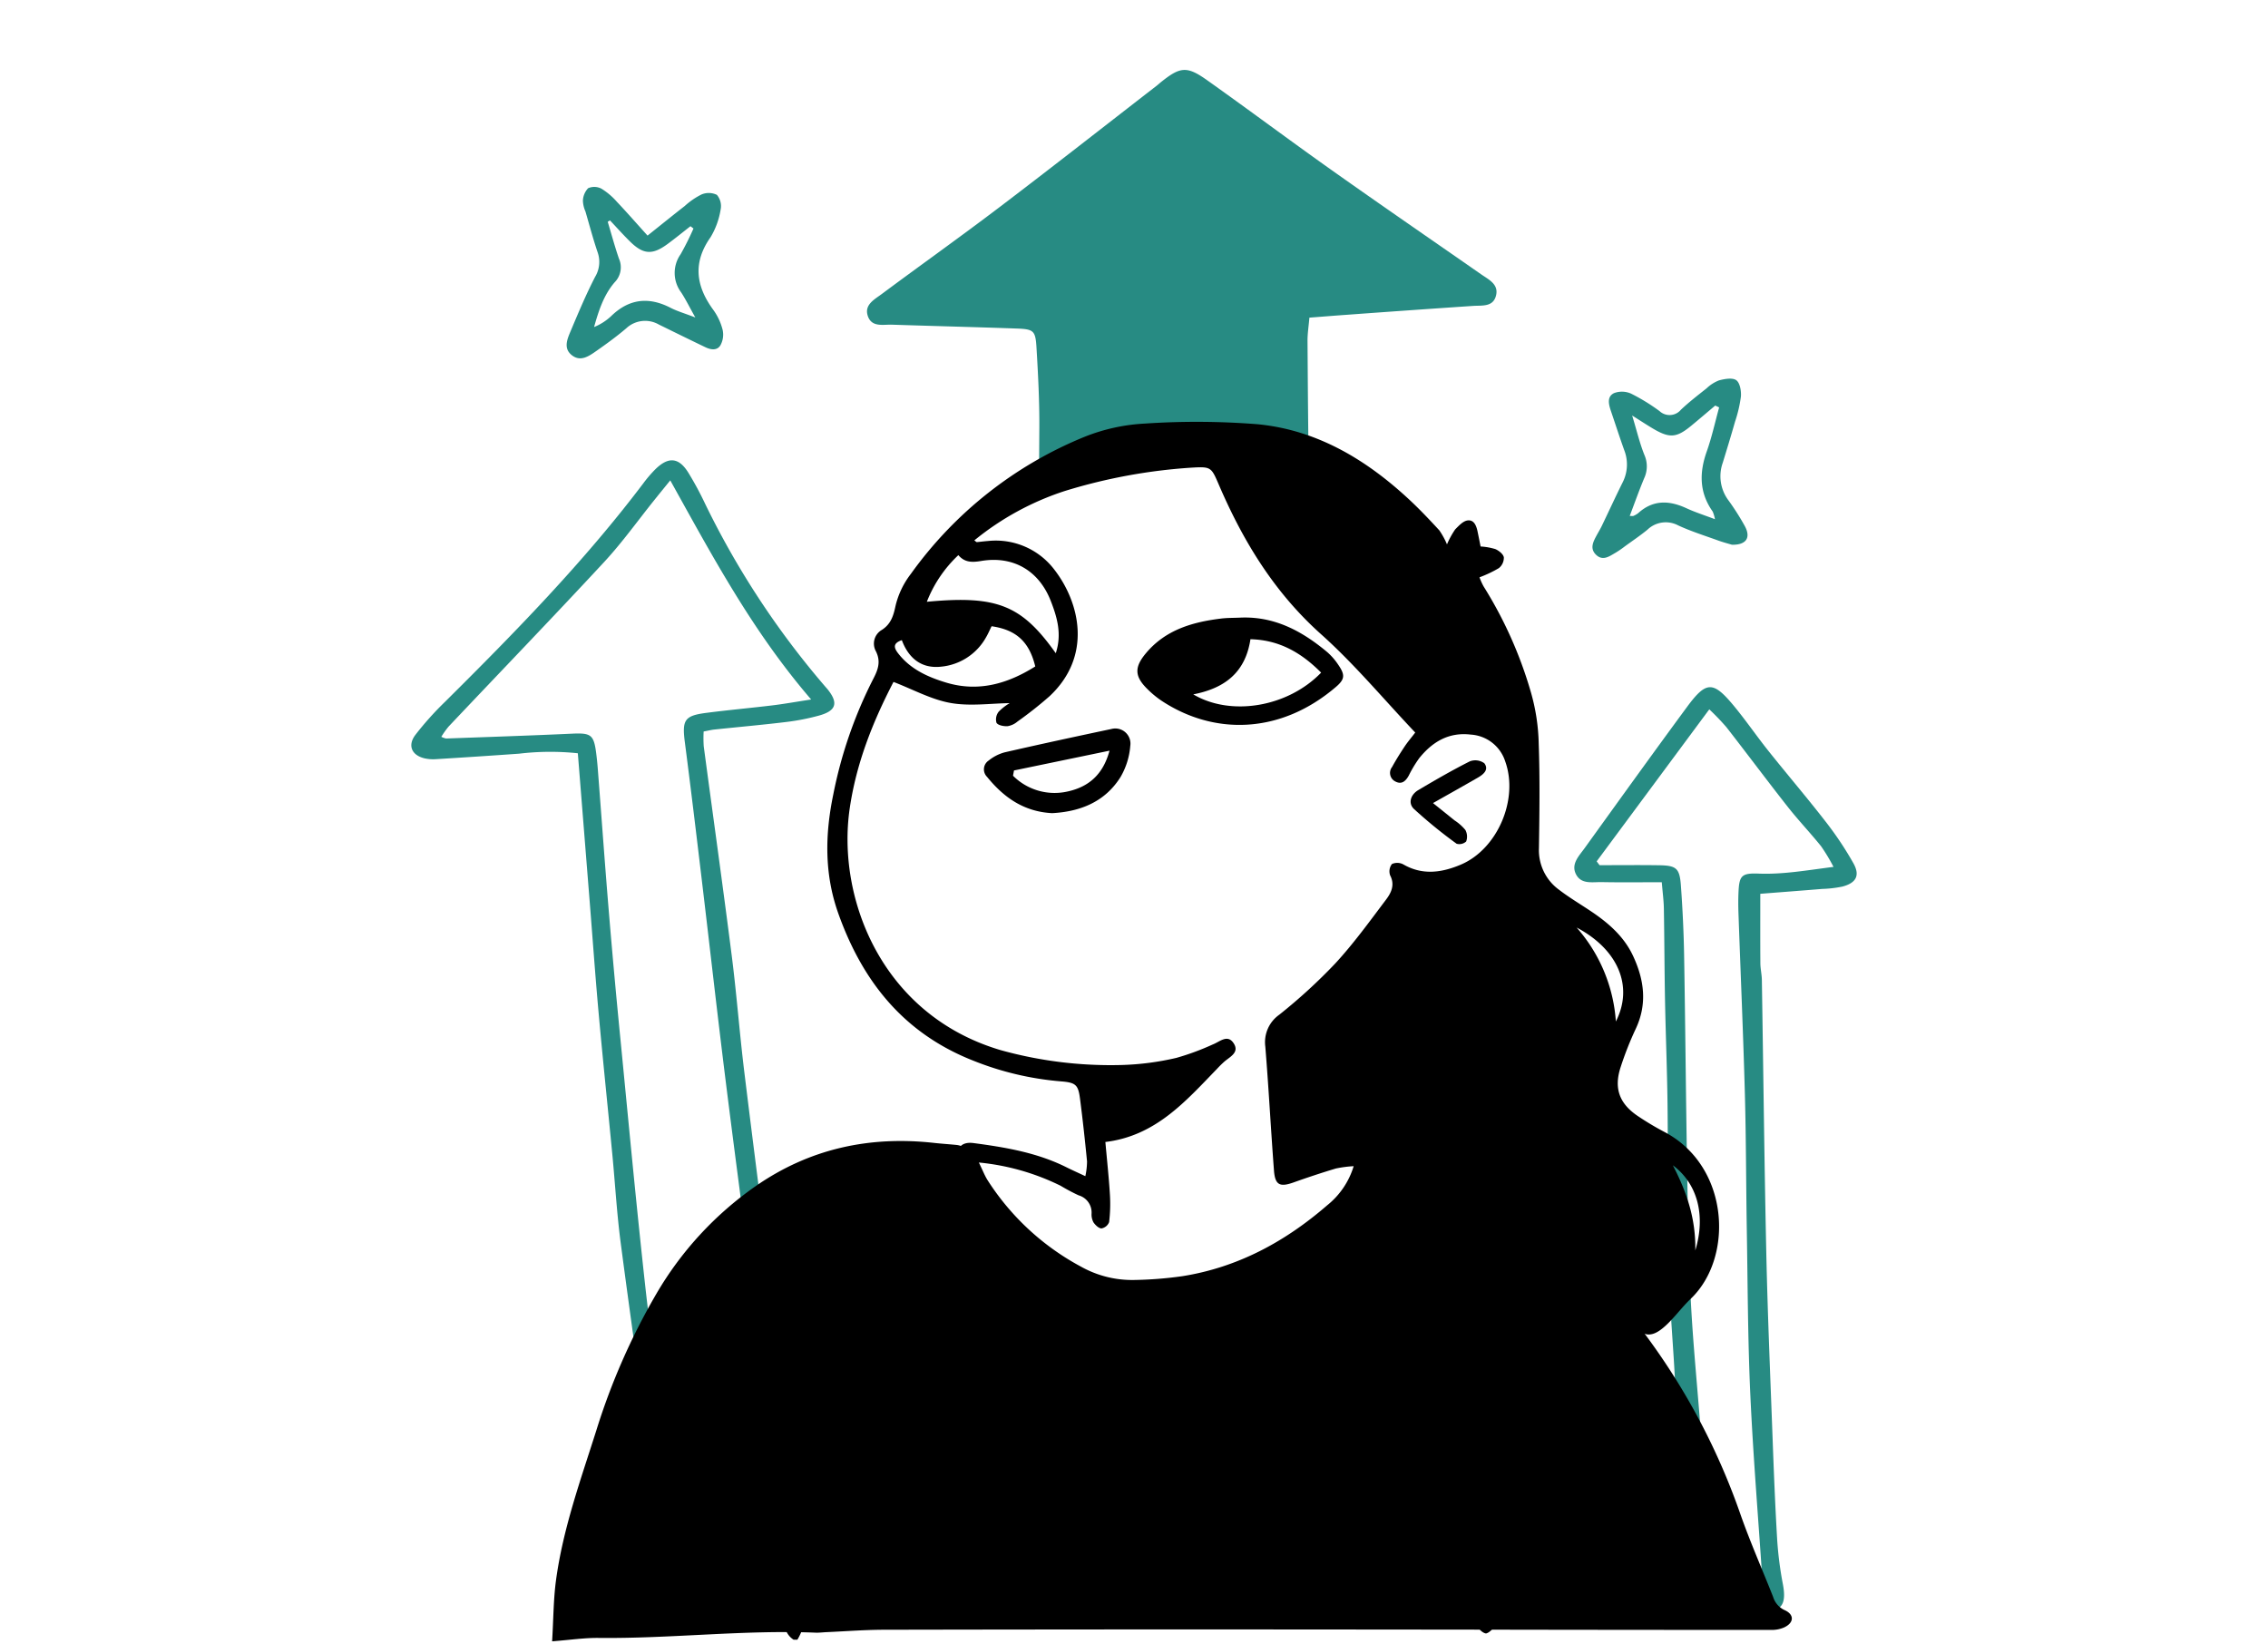
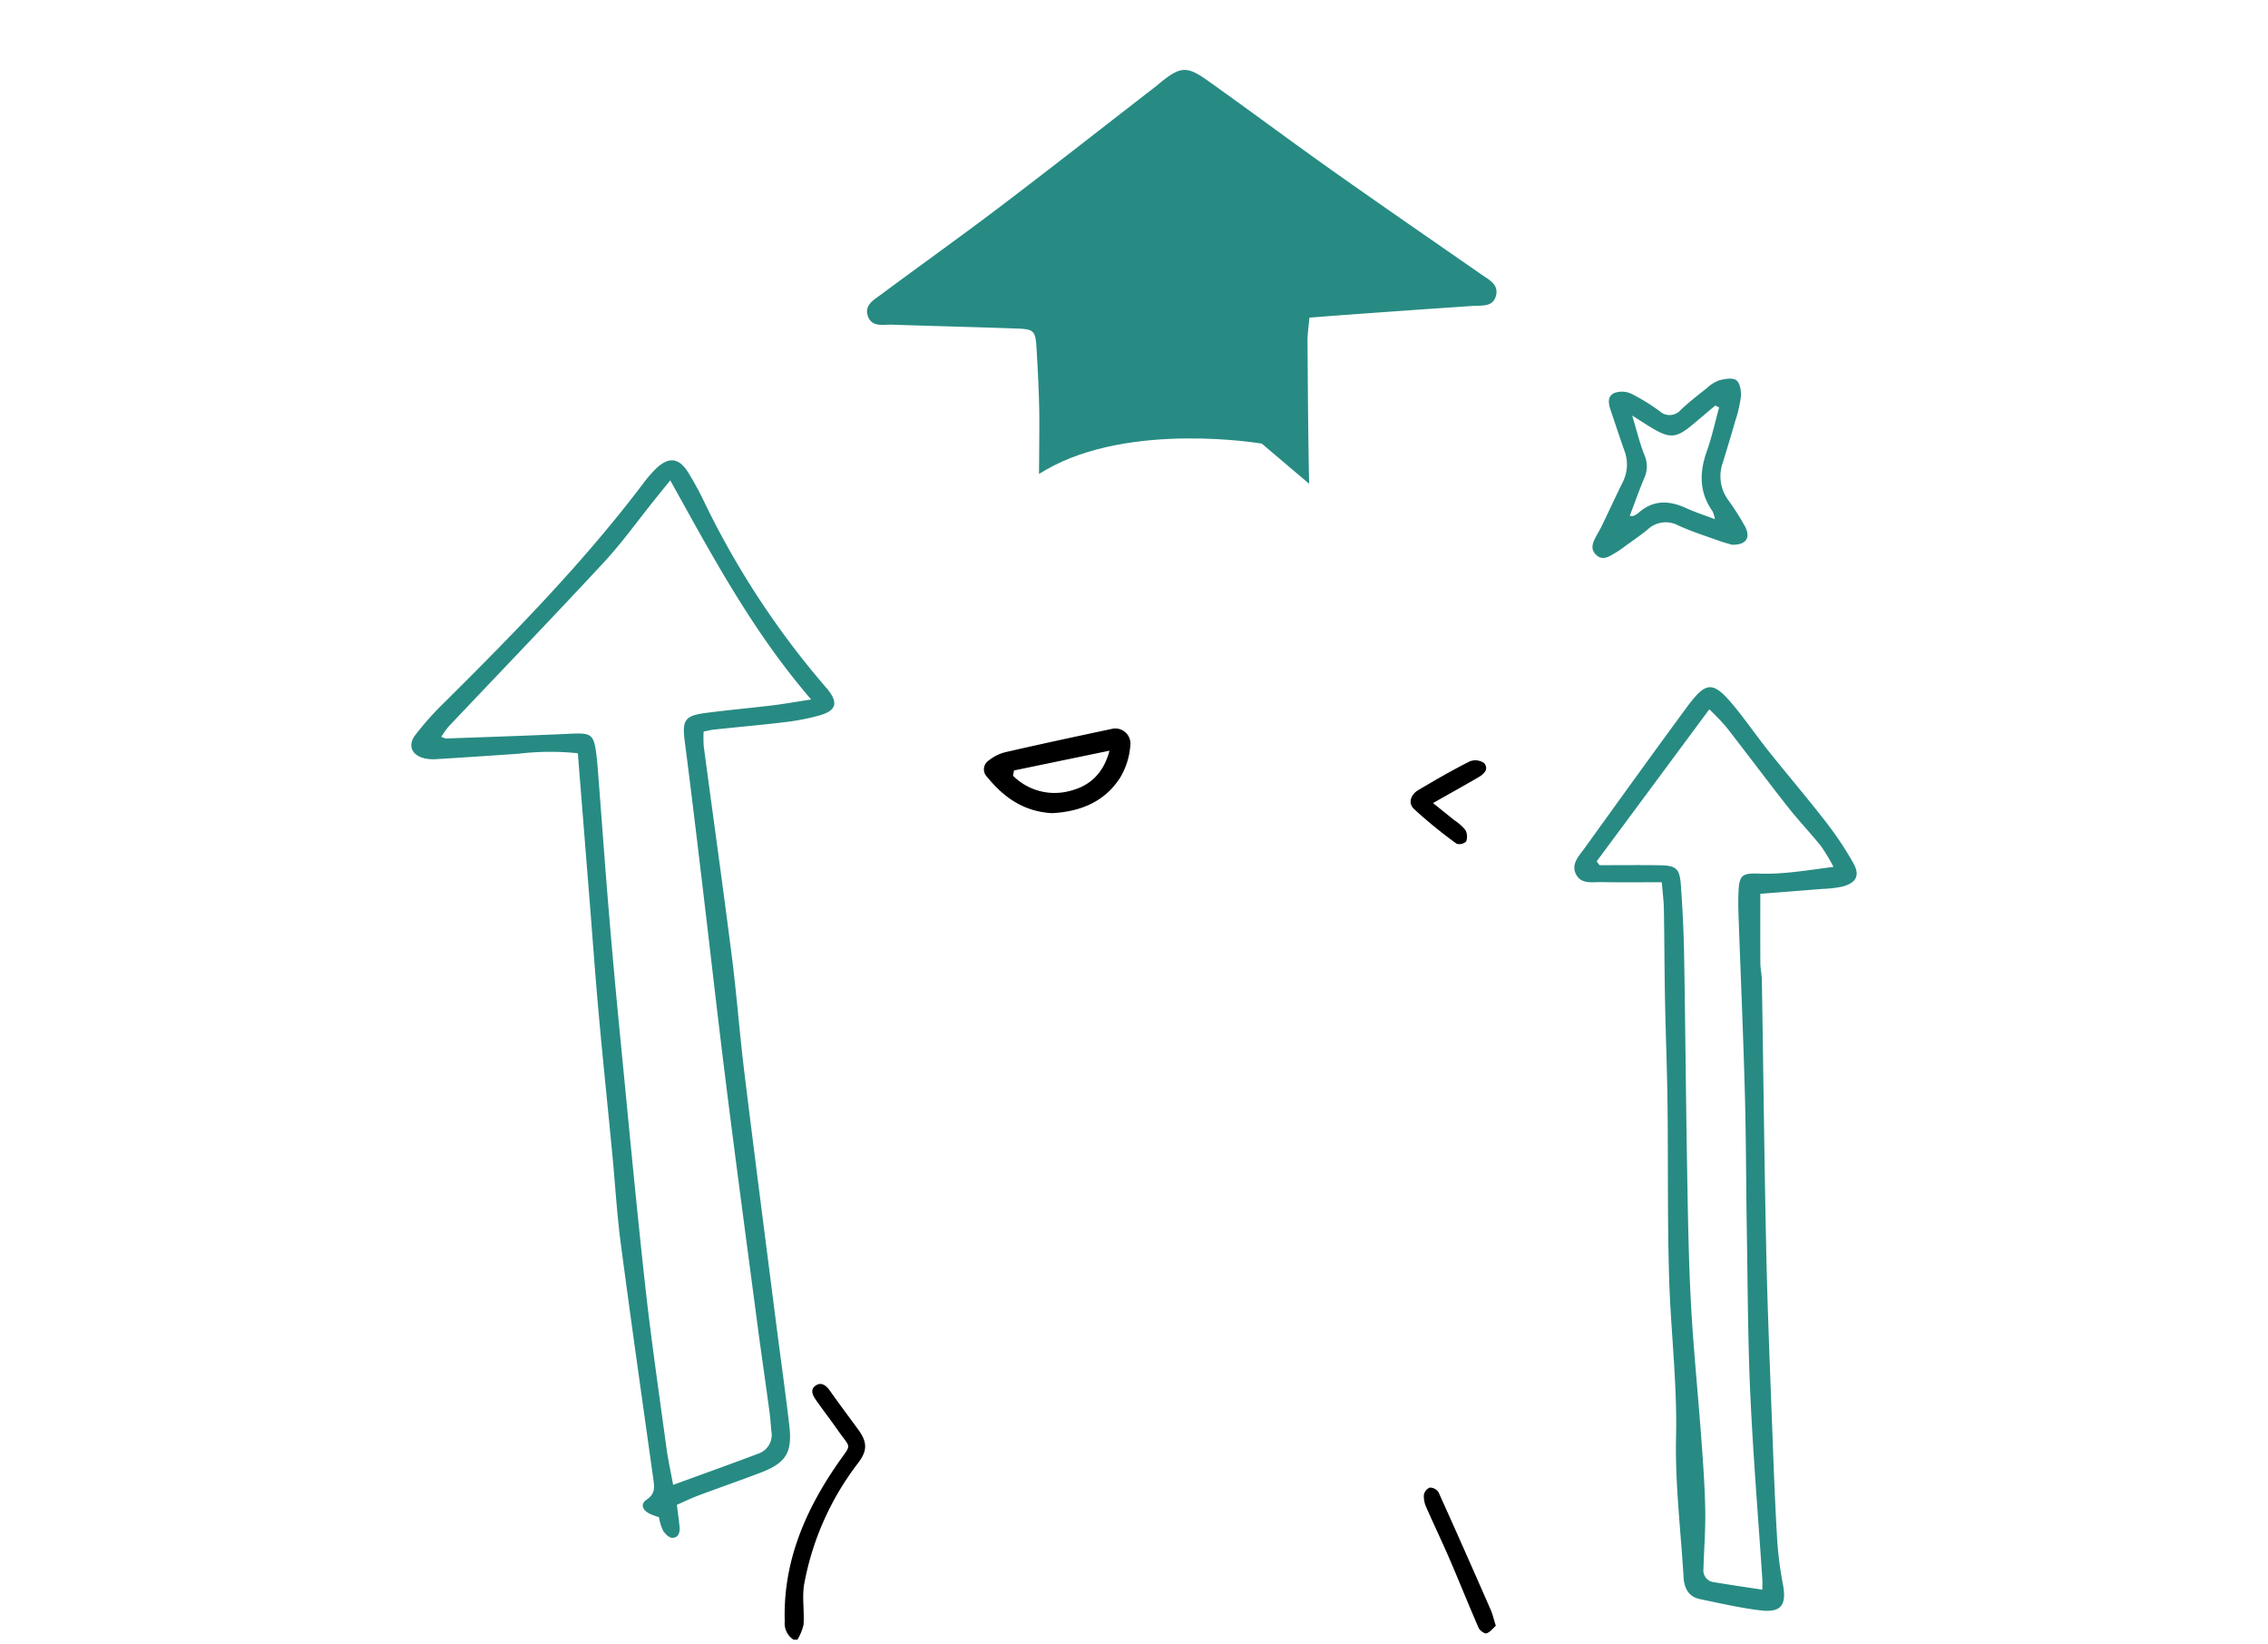
<svg xmlns="http://www.w3.org/2000/svg" id="グループ_9201" data-name="グループ 9201" width="400" height="290" viewBox="0 0 400 290">
  <defs>
    <clipPath id="clip-path">
      <rect id="長方形_84" data-name="長方形 84" width="400" height="290" fill="none" />
    </clipPath>
  </defs>
-   <rect id="長方形_83" data-name="長方形 83" width="400" height="290" fill="#fff" />
  <g id="グループ_9202" data-name="グループ 9202">
    <g id="グループ_9201-2" data-name="グループ 9201" clip-path="url(#clip-path)">
      <path id="パス_319" data-name="パス 319" d="M124.1,129a22.113,22.113,0,0,0,.013,2.584c1.644,12.33,3.375,24.65,4.946,36.989.867,6.814,1.379,13.673,2.215,20.49,1.779,14.511,3.658,29.009,5.508,43.51.8,6.278,1.691,12.545,2.428,18.829.557,4.749-.592,6.586-5.012,8.281-3.667,1.4-7.382,2.686-11.061,4.061-1.209.452-2.371,1.025-3.755,1.63.173,1.42.355,2.69.473,3.967.091.979-.276,1.892-1.322,1.854-.559-.02-1.242-.707-1.592-1.267a9.968,9.968,0,0,1-.732-2.382,12.284,12.284,0,0,1-1.637-.6c-1.318-.681-1.659-1.725-.517-2.492,1.559-1.046,1.36-2.256,1.16-3.691-1.935-13.834-3.913-27.663-5.737-41.511-.684-5.19-.981-10.431-1.482-15.645-.792-8.253-1.652-16.5-2.4-24.755-.59-6.521-1.053-13.053-1.574-19.58-.693-8.689-1.388-17.379-2.112-26.433a46.438,46.438,0,0,0-10.35.071q-7.339.522-14.683.97a7,7,0,0,1-1.955-.136c-2.284-.52-3.088-2.251-1.67-4.135a54.772,54.772,0,0,1,5.236-5.846c12.327-12.237,24.469-24.638,34.973-38.531a22.253,22.253,0,0,1,2.131-2.485c2.308-2.265,4.146-2.089,5.821.632a57.009,57.009,0,0,1,2.953,5.475,149.72,149.72,0,0,0,21.167,32.213c.141.167.294.324.43.494,1.939,2.417,1.529,3.793-1.541,4.637a39.922,39.922,0,0,1-5.767,1.126c-4.22.51-8.455.887-12.683,1.332-.526.055-1.045.19-1.873.345m-5.38,132.86c5.264-1.924,10.173-3.677,15.048-5.521a3.481,3.481,0,0,0,2.279-3.93c-.11-1.2-.193-2.4-.354-3.584-.7-5.192-1.463-10.376-2.149-15.571-1.842-13.959-3.715-27.916-5.466-41.887-1.52-12.124-2.878-24.269-4.33-36.4-.959-8.018-1.917-16.037-2.959-24.046-.511-3.924-.084-4.706,3.722-5.2,3.891-.507,7.8-.856,11.7-1.327,2.014-.245,4.015-.605,6.852-1.04-10.305-11.956-17.362-25.172-24.85-38.641-1.183,1.459-2,2.457-2.8,3.46-2.943,3.658-5.68,7.507-8.864,10.941-9.055,9.765-18.3,19.358-27.448,29.034a15.368,15.368,0,0,0-1.266,1.787,3.253,3.253,0,0,0,.842.3c7.407-.27,14.815-.512,22.218-.854,3.3-.152,3.83.171,4.245,3.379q.189,1.461.3,2.933c.648,8.376,1.245,16.756,1.944,25.129q.951,11.413,2.079,22.812c1.4,14.336,2.742,28.678,4.32,43,1.052,9.545,2.451,19.053,3.738,28.572.288,2.131.758,4.237,1.2,6.66" fill="#278b83" />
      <path id="パス_320" data-name="パス 320" d="M293.074,155.582c-3.84,0-7.212.047-10.582-.021-1.59-.032-3.536.42-4.482-1.277-1.036-1.862.457-3.311,1.456-4.7,6-8.326,11.985-16.661,18.074-24.921,3.369-4.568,4.586-4.589,8.168-.289,2.164,2.6,4.074,5.405,6.184,8.05,3.335,4.181,6.815,8.248,10.092,12.474a59.439,59.439,0,0,1,4.893,7.331c1.206,2.156.495,3.477-1.928,4.117a20.609,20.609,0,0,1-3.56.416c-3.567.294-7.137.563-10.931.86,0,4.243-.017,8.248.013,12.251.009.979.246,1.955.263,2.934.263,16.044.433,32.089.781,48.131.235,10.8.7,21.591,1.1,32.384.225,6.108.464,12.216.827,18.317a63.642,63.642,0,0,0,1.008,7.773c.678,3.661-.306,5.026-4.021,4.573-3.562-.434-7.081-1.253-10.6-1.977-2.037-.418-2.79-1.944-2.9-3.85-.5-8.273-1.516-16.559-1.329-24.817.214-9.491-.958-18.861-1.234-28.292-.294-10.145-.148-20.3-.272-30.454-.074-6.109-.327-12.215-.443-18.323-.1-5.345-.106-10.693-.2-16.038-.023-1.388-.213-2.773-.367-4.656M281.6,151.9l.506.675c3.487,0,6.974-.039,10.461.011,3.08.045,3.663.507,3.886,3.566.3,4.131.5,8.274.57,12.414.216,12.545.311,25.091.53,37.635.137,7.854.251,15.714.669,23.556.423,7.94,1.237,15.859,1.822,23.792.312,4.229.624,8.466.707,12.7.068,3.468-.22,6.943-.316,10.415a2.077,2.077,0,0,0,1.812,2.35c2.764.462,5.538.863,8.574,1.33,0-.75.031-1.267,0-1.78-.72-10.879-1.623-21.75-2.123-32.639-.441-9.588-.454-19.2-.616-28.8-.137-8.076-.121-16.156-.343-24.229-.29-10.576-.752-21.147-1.126-31.72-.047-1.309-.055-2.623.006-3.93.133-2.881.61-3.3,3.6-3.184,4.243.159,8.381-.579,13.151-1.187a32.92,32.92,0,0,0-2.186-3.635c-1.917-2.378-4.033-4.6-5.92-7-3.644-4.63-7.164-9.359-10.786-14.006a43.231,43.231,0,0,0-3.017-3.141L281.6,151.9" fill="#278b83" />
      <path id="パス_321" data-name="パス 321" d="M263.852,52.1c-.5,2.076-2.447,1.74-4.069,1.849q-11.1.747-22.187,1.56c-2.058.144-4.121.315-6.661.507-.136,1.578-.341,2.85-.332,4.126.061,8.3.1,16.592.28,24.888.262,12.1.62,24.206.961,36.309.179,6.5-.349,7.125-6.866,7.278-4.8.113-9.612.066-14.416.175-2.832.061-5.66.419-8.488.415-4.03-.009-8.064-.21-12.09-.376-1.621-.066-3.177-.385-4.7.726-1.018.738-1.971-.07-2.172-1.154a22.391,22.391,0,0,1-.271-4.227c.148-16.264.371-32.524.463-48.788.026-4.685-.218-9.38-.5-14.061-.179-3.047-.5-3.283-3.562-3.392-7.3-.258-14.612-.437-21.916-.677-1.574-.053-3.571.5-4.266-1.513-.677-1.98,1.128-2.911,2.386-3.846,6.92-5.149,13.953-10.145,20.824-15.359,9.3-7.059,18.488-14.271,27.719-21.417.263-.2.5-.429.757-.634,3.4-2.728,4.576-2.885,8.13-.359,7.391,5.245,14.647,10.674,22.042,15.91,8.728,6.181,17.545,12.239,26.321,18.345,1.333.926,3.1,1.744,2.614,3.715" fill="#278b83" />
-       <path id="パス_322" data-name="パス 322" d="M97.375,289.446c.241-4.046.235-7.414.68-10.722,1.23-9.136,4.364-17.781,7.132-26.517a116.227,116.227,0,0,1,10.51-23.934,59.932,59.932,0,0,1,17.613-19.122c9.483-6.58,20.03-8.865,31.425-7.6,1.3.144,2.607.224,3.909.354,1.326.132,2.127.864,1.664,2.182-.517,1.475.171,2.528.795,3.672,3.473,6.372,8.617,11.3,14.265,15.611,4.525,3.453,10.09,3.777,15.636,3.694,6.461-.1,12.46-2.084,18.334-4.446,3.836-1.543,7.554-3.411,11.229-5.318a22.7,22.7,0,0,0,10.664-11.934,2.147,2.147,0,0,1,2.191-1.564,6.619,6.619,0,0,1,1.308.035c7.9,1.643,15.815,3.042,22.488,8.242a117.93,117.93,0,0,1,39.73,54.949c1.735,4.936,3.858,9.737,5.78,14.609a3.751,3.751,0,0,0,2.05,2.32c1.73.8,1.615,2.238-.117,3.041a5.378,5.378,0,0,1-2.2.439q-26.531,0-53.061-.051-22.766-.025-45.532-.036-28.98,0-57.961.056c-3.375.009-6.75.274-10.125.423-.655.029-1.311.117-1.963.091-12.771-.512-25.492,1.069-38.256.929-2.466-.027-4.937.347-8.186.6" />
      <path id="パス_323" data-name="パス 323" d="M222.54,78.232s-23.189-3.975-38.1,4.638-20.869,14.907-22.194,19.876l-1.326,4.969-5.375,3.365,1.069,5.91s-18.882,27.5-2.981,52.341S192.4,188.876,192.4,188.876l.662,20.869s-12.257-5.631-16.232-6.294-6.956-.994-6.956-.994,6.293,21.864,28.488,24.514,41.74-18.22,42.4-19.214,2.981-5.631,2.981-5.631l25.176-58.634-4.969-30.146Z" fill="#fff" />
-       <path id="パス_324" data-name="パス 324" d="M255.2,96a15.016,15.016,0,0,1,1.452-2.649c.632-.634,1.375-1.453,2.162-1.569,1.155-.168,1.571.94,1.782,1.957.175.838.34,1.679.532,2.634a11.235,11.235,0,0,1,2.6.459c.622.268,1.4.885,1.5,1.456a2.355,2.355,0,0,1-.877,1.9,21.387,21.387,0,0,1-3.417,1.622,10.941,10.941,0,0,0,.733,1.618,73.475,73.475,0,0,1,8.282,18.475,35.38,35.38,0,0,1,1.431,9.327c.216,6.108.129,12.229.038,18.344a8.622,8.622,0,0,0,3.563,7.349c1.815,1.391,3.8,2.557,5.7,3.838,3.026,2.037,5.735,4.4,7.319,7.775,1.985,4.229,2.571,8.51.471,12.939a57.687,57.687,0,0,0-2.64,6.7c-1.242,3.774-.222,6.5,3.135,8.713a50.841,50.841,0,0,0,4.5,2.688c11.585,6.011,12.376,22.172,4.729,29.46-1.42,1.353-2.6,2.951-4,4.331-2.814,2.781-4.419,2.613-6.91-.465a88.463,88.463,0,0,0-34.981-26.27,18.512,18.512,0,0,0-8.671-1.794c-.4.654-.829,1.275-1.168,1.944a34.284,34.284,0,0,1-12.678,13.392c-6.693,4.263-13.713,7.728-21.713,8.65-8.732,1.008-16.981-.15-24.2-5.712-5.415-4.169-10.319-8.781-13.482-14.957a14.642,14.642,0,0,1-1.4-3.652c-.425-2.072.593-3.2,2.706-2.922,5.636.744,11.235,1.69,16.4,4.274.967.483,1.957.923,3.321,1.564a13.016,13.016,0,0,0,.3-2.6c-.36-3.692-.763-7.38-1.24-11.058-.319-2.46-.742-2.854-3.379-3.062a53.242,53.242,0,0,1-15.533-3.686c-12.177-4.819-19.445-13.921-23.721-25.937-2.473-6.948-2.348-13.9-.882-20.975a77.856,77.856,0,0,1,7.041-20.36c.844-1.62,1.394-3.077.459-4.92a2.787,2.787,0,0,1,1.084-3.749c1.6-1.046,2.033-2.494,2.415-4.318a14.9,14.9,0,0,1,2.68-5.546A70.275,70.275,0,0,1,191.364,77a33.177,33.177,0,0,1,10.5-2.3,136.77,136.77,0,0,1,19.918.112c10.5,1.012,19.187,6.236,26.8,13.326,1.835,1.709,3.561,3.54,5.263,5.383A13.718,13.718,0,0,1,255.2,96M172.633,205c.71,1.449,1.051,2.357,1.562,3.156a44.452,44.452,0,0,0,16.414,15.194,18.455,18.455,0,0,0,9.438,2.374,67.841,67.841,0,0,0,8.469-.668c9.778-1.543,18.15-6.088,25.553-12.5a14.066,14.066,0,0,0,4.675-6.9,20.8,20.8,0,0,0-3.148.411c-2.5.751-4.988,1.576-7.45,2.454-2.414.862-3.264.471-3.458-2.081-.554-7.291-.933-14.6-1.53-21.883a5.912,5.912,0,0,1,2.459-5.607,95.928,95.928,0,0,0,9.895-9.061c3.24-3.515,6.061-7.425,8.948-11.25.9-1.194,1.591-2.586.715-4.267a2.112,2.112,0,0,1,.315-2,2.272,2.272,0,0,1,2.036.08c3.38,1.944,6.77,1.433,10.08.04,6.518-2.74,10.26-11.547,7.866-18.214a6.82,6.82,0,0,0-6.087-4.733c-3.878-.458-6.767,1.284-9.084,4.164a21.621,21.621,0,0,0-1.849,3.078c-.539.962-1.24,1.622-2.362,1.025a1.683,1.683,0,0,1-.578-2.545c.677-1.24,1.435-2.44,2.216-3.619.533-.8,1.164-1.537,1.874-2.463-5.571-5.876-10.692-12.044-16.6-17.328-8.218-7.346-13.708-16.326-17.983-26.248-1.411-3.276-1.382-3.349-5.03-3.129a96.9,96.9,0,0,0-22.17,4.1A49.278,49.278,0,0,0,171.837,95.3c.286.2.373.309.45.3.651-.054,1.3-.149,1.948-.193a12.973,12.973,0,0,1,11.793,5.15c4.363,5.693,6.7,15.112-.944,22.242a69.16,69.16,0,0,1-5.637,4.448,3.556,3.556,0,0,1-1.757.817c-.666.036-1.661-.15-1.943-.6a2.191,2.191,0,0,1,.392-1.959A9.291,9.291,0,0,1,178.075,124c-3.331.036-6.987.582-10.435-.033-3.413-.609-6.617-2.389-10.056-3.71-3.651,7.03-6.572,14.348-7.732,22.373-2.266,15.677,5.558,36.3,26.589,42.55a72.415,72.415,0,0,0,21.366,2.634,48.306,48.306,0,0,0,9.671-1.258,44.892,44.892,0,0,0,6.433-2.374c1.242-.475,2.631-1.9,3.717-.119.929,1.526-.625,2.266-1.613,3.086a18.3,18.3,0,0,0-1.393,1.365c-5.535,5.713-10.811,11.808-19.67,12.876.287,3.22.615,6.239.8,9.267a26.968,26.968,0,0,1-.14,4.863,1.779,1.779,0,0,1-1.335,1.11c-.477.009-1.09-.579-1.419-1.059a2.909,2.909,0,0,1-.339-1.573,3.153,3.153,0,0,0-2.282-3.2,33.421,33.421,0,0,1-3.179-1.689,41.531,41.531,0,0,0-14.428-4.1m13.57-89.811c1.124-3.377.239-6.369-.9-9.273-2.088-5.307-6.608-7.933-12.229-7-1.6.266-2.923.3-4.048-1.027a22.518,22.518,0,0,0-5.56,8.227c12.5-1.188,16.763.663,22.741,9.071m-3.62,2.332c-1.057-4.376-3.378-6.465-7.7-7.09-.323.648-.619,1.344-1,1.988a10.169,10.169,0,0,1-7.931,5.144c-3.443.372-5.715-1.5-6.9-4.678-1.648.557-1.369,1.386-.675,2.293,2.166,2.829,5.271,4.22,8.515,5.195,5.707,1.714,10.869.176,15.692-2.852m102.4,62.611c3.132-6.131.468-12.666-6.922-16.57a27.849,27.849,0,0,1,6.922,16.57m14.009,40.374c1.872-6.159.395-11.764-3.952-15.009,2.469,4.79,4.054,9.42,3.952,15.009" />
-       <path id="パス_325" data-name="パス 325" d="M218.654,108.922c6.062-.295,10.973,2.347,15.433,6.083a11.132,11.132,0,0,1,1.924,2.207c1.244,1.8,1.193,2.564-.392,3.922-9.844,8.432-21.6,8.525-30.8,2.415a16.928,16.928,0,0,1-2.507-2.085c-2.215-2.2-2.27-3.8-.222-6.25,3.457-4.145,8.217-5.519,13.3-6.135,1.079-.131,2.176-.108,3.264-.157m-8.2,13.531c6.67,3.946,16.691,2.231,22.55-3.836-3.448-3.468-7.341-5.769-12.467-5.888-.9,5.954-4.637,8.667-10.083,9.724" />
      <path id="パス_326" data-name="パス 326" d="M185.563,143.4c-5.012-.259-8.55-2.793-11.479-6.4a1.861,1.861,0,0,1,.286-2.88,7.616,7.616,0,0,1,2.844-1.45c6.262-1.436,12.544-2.789,18.83-4.119a2.669,2.669,0,0,1,3.3,2.987,12.875,12.875,0,0,1-1.72,5.492c-2.779,4.434-7.183,6.111-12.066,6.37m-6.722-7.529c-.057.31-.115.619-.173.929a10.359,10.359,0,0,0,9.724,2.756c3.6-.815,6.152-2.93,7.295-7.175l-16.846,3.49" />
      <path id="パス_327" data-name="パス 327" d="M252.739,141.624c1.6,1.288,2.69,2.153,3.768,3.032a8.452,8.452,0,0,1,1.936,1.711,2.478,2.478,0,0,1,.139,2.028,1.773,1.773,0,0,1-1.679.4,84.1,84.1,0,0,1-7.531-6.136c-1.087-1.039-.554-2.542.76-3.321,2.991-1.774,6.006-3.519,9.11-5.08a2.7,2.7,0,0,1,2.544.342c.862,1.142-.168,1.974-1.156,2.544-2.429,1.4-4.877,2.77-7.891,4.477" />
      <path id="パス_328" data-name="パス 328" d="M139.974,289.167a3.4,3.4,0,0,1-1.571-3.216c-.318-10.437,3.554-19.49,9.353-27.874,2.517-3.637,2.384-2.446-.01-5.88-1.248-1.792-2.586-3.521-3.841-5.308-.585-.833-1.1-1.886,0-2.577.978-.616,1.8,0,2.449.922,1.631,2.323,3.345,4.588,5.017,6.883s1.609,3.8-.16,6.055a49.812,49.812,0,0,0-9.32,20.871c-.5,2.389,0,4.975-.168,7.458a9.063,9.063,0,0,1-1.094,2.666Z" />
      <path id="パス_329" data-name="パス 329" d="M263.814,286.707c-.5.439-.994,1.12-1.64,1.333-.336.111-1.189-.5-1.393-.963-1.761-4.033-3.391-8.122-5.133-12.163-1.315-3.049-2.762-6.041-4.09-9.084a4.6,4.6,0,0,1-.435-2.2,1.756,1.756,0,0,1,1.043-1.295,1.823,1.823,0,0,1,1.529.8c3.121,6.891,6.171,13.813,9.21,20.74.347.79.535,1.649.909,2.835" />
-       <path id="パス_330" data-name="パス 330" d="M114.207,41.546c2.5-1.991,4.515-3.625,6.562-5.22a12.949,12.949,0,0,1,2.945-2.027,3.282,3.282,0,0,1,2.723.065,3.064,3.064,0,0,1,.657,2.6,13.6,13.6,0,0,1-1.783,4.882c-3.17,4.491-2.575,8.627.507,12.82a10.358,10.358,0,0,1,1.64,3.54,3.9,3.9,0,0,1-.389,2.669c-.572.977-1.679.826-2.641.366-1.573-.751-3.139-1.517-4.705-2.281-1.175-.572-2.346-1.155-3.521-1.726a4.859,4.859,0,0,0-5.759.671c-1.658,1.411-3.426,2.7-5.212,3.949-1.337.934-2.855,2.051-4.444.733-1.458-1.209-.714-2.85-.13-4.236,1.354-3.211,2.706-6.433,4.3-9.525a5.094,5.094,0,0,0,.447-4.327c-.806-2.372-1.448-4.8-2.15-7.206a5.058,5.058,0,0,1-.448-1.889,3.38,3.38,0,0,1,.92-2.212,2.711,2.711,0,0,1,2.347.082,11.964,11.964,0,0,1,2.725,2.312c1.789,1.888,3.5,3.849,5.407,5.959m-6.622-2.676-.4.243c.652,2.166,1.241,4.353,1.976,6.491a3.757,3.757,0,0,1-.746,4.171c-1.918,2.216-2.832,5.016-3.637,7.9a9.746,9.746,0,0,0,3.012-1.928c3.157-3.07,6.618-3.455,10.485-1.462,1.162.6,2.446.964,4.356,1.7-1.1-1.967-1.722-3.239-2.491-4.414a5.716,5.716,0,0,1-.1-6.734,49.861,49.861,0,0,0,2.268-4.538l-.528-.406c-1.341,1.045-2.66,2.121-4.029,3.13-2.683,1.978-4.284,1.881-6.633-.428-1.218-1.2-2.355-2.476-3.529-3.719" fill="#278b83" />
      <path id="パス_331" data-name="パス 331" d="M305.46,96.066c-.581-.176-1.531-.421-2.45-.753-2.36-.853-4.77-1.611-7.042-2.661a4.656,4.656,0,0,0-5.419.765c-1.266,1.037-2.631,1.953-3.956,2.917a18.013,18.013,0,0,1-1.617,1.116c-1.125.64-2.309,1.584-3.543.327-1.049-1.069-.452-2.226.131-3.31.311-.577.657-1.136.941-1.726,1.232-2.557,2.413-5.139,3.679-7.679a6.935,6.935,0,0,0,.269-5.7c-.81-2.26-1.546-4.546-2.32-6.819-.4-1.183-.783-2.564.519-3.212a3.93,3.93,0,0,1,3.026.091,33.956,33.956,0,0,1,5.014,3.078,2.6,2.6,0,0,0,3.77-.248c1.425-1.347,2.988-2.551,4.527-3.773a6.629,6.629,0,0,1,2.193-1.4c.986-.259,2.366-.514,3.041-.028.649.466.894,1.9.817,2.874A23.531,23.531,0,0,1,306,74.376c-.686,2.415-1.421,4.817-2.158,7.216a7.1,7.1,0,0,0,.928,6.547,43.422,43.422,0,0,1,2.989,4.693c1.051,2,.222,3.281-2.3,3.234M303.2,71.846l-.686-.327c-1.406,1.183-2.8,2.379-4.221,3.55-2.612,2.157-3.829,2.25-6.783.5-1.082-.642-2.133-1.336-3.65-2.291.821,2.7,1.336,4.919,2.179,7a4.973,4.973,0,0,1-.069,4.078c-.9,2.159-1.679,4.364-2.541,6.633.436,0,.563.037.65-.007a3.629,3.629,0,0,0,.844-.489c2.624-2.381,5.463-2.269,8.5-.87,1.531.709,3.152,1.222,5.036,1.938a6,6,0,0,0-.4-1.356c-2.369-3.332-2.374-6.837-1.048-10.58.9-2.532,1.47-5.181,2.188-7.776" fill="#278b83" />
    </g>
  </g>
</svg>